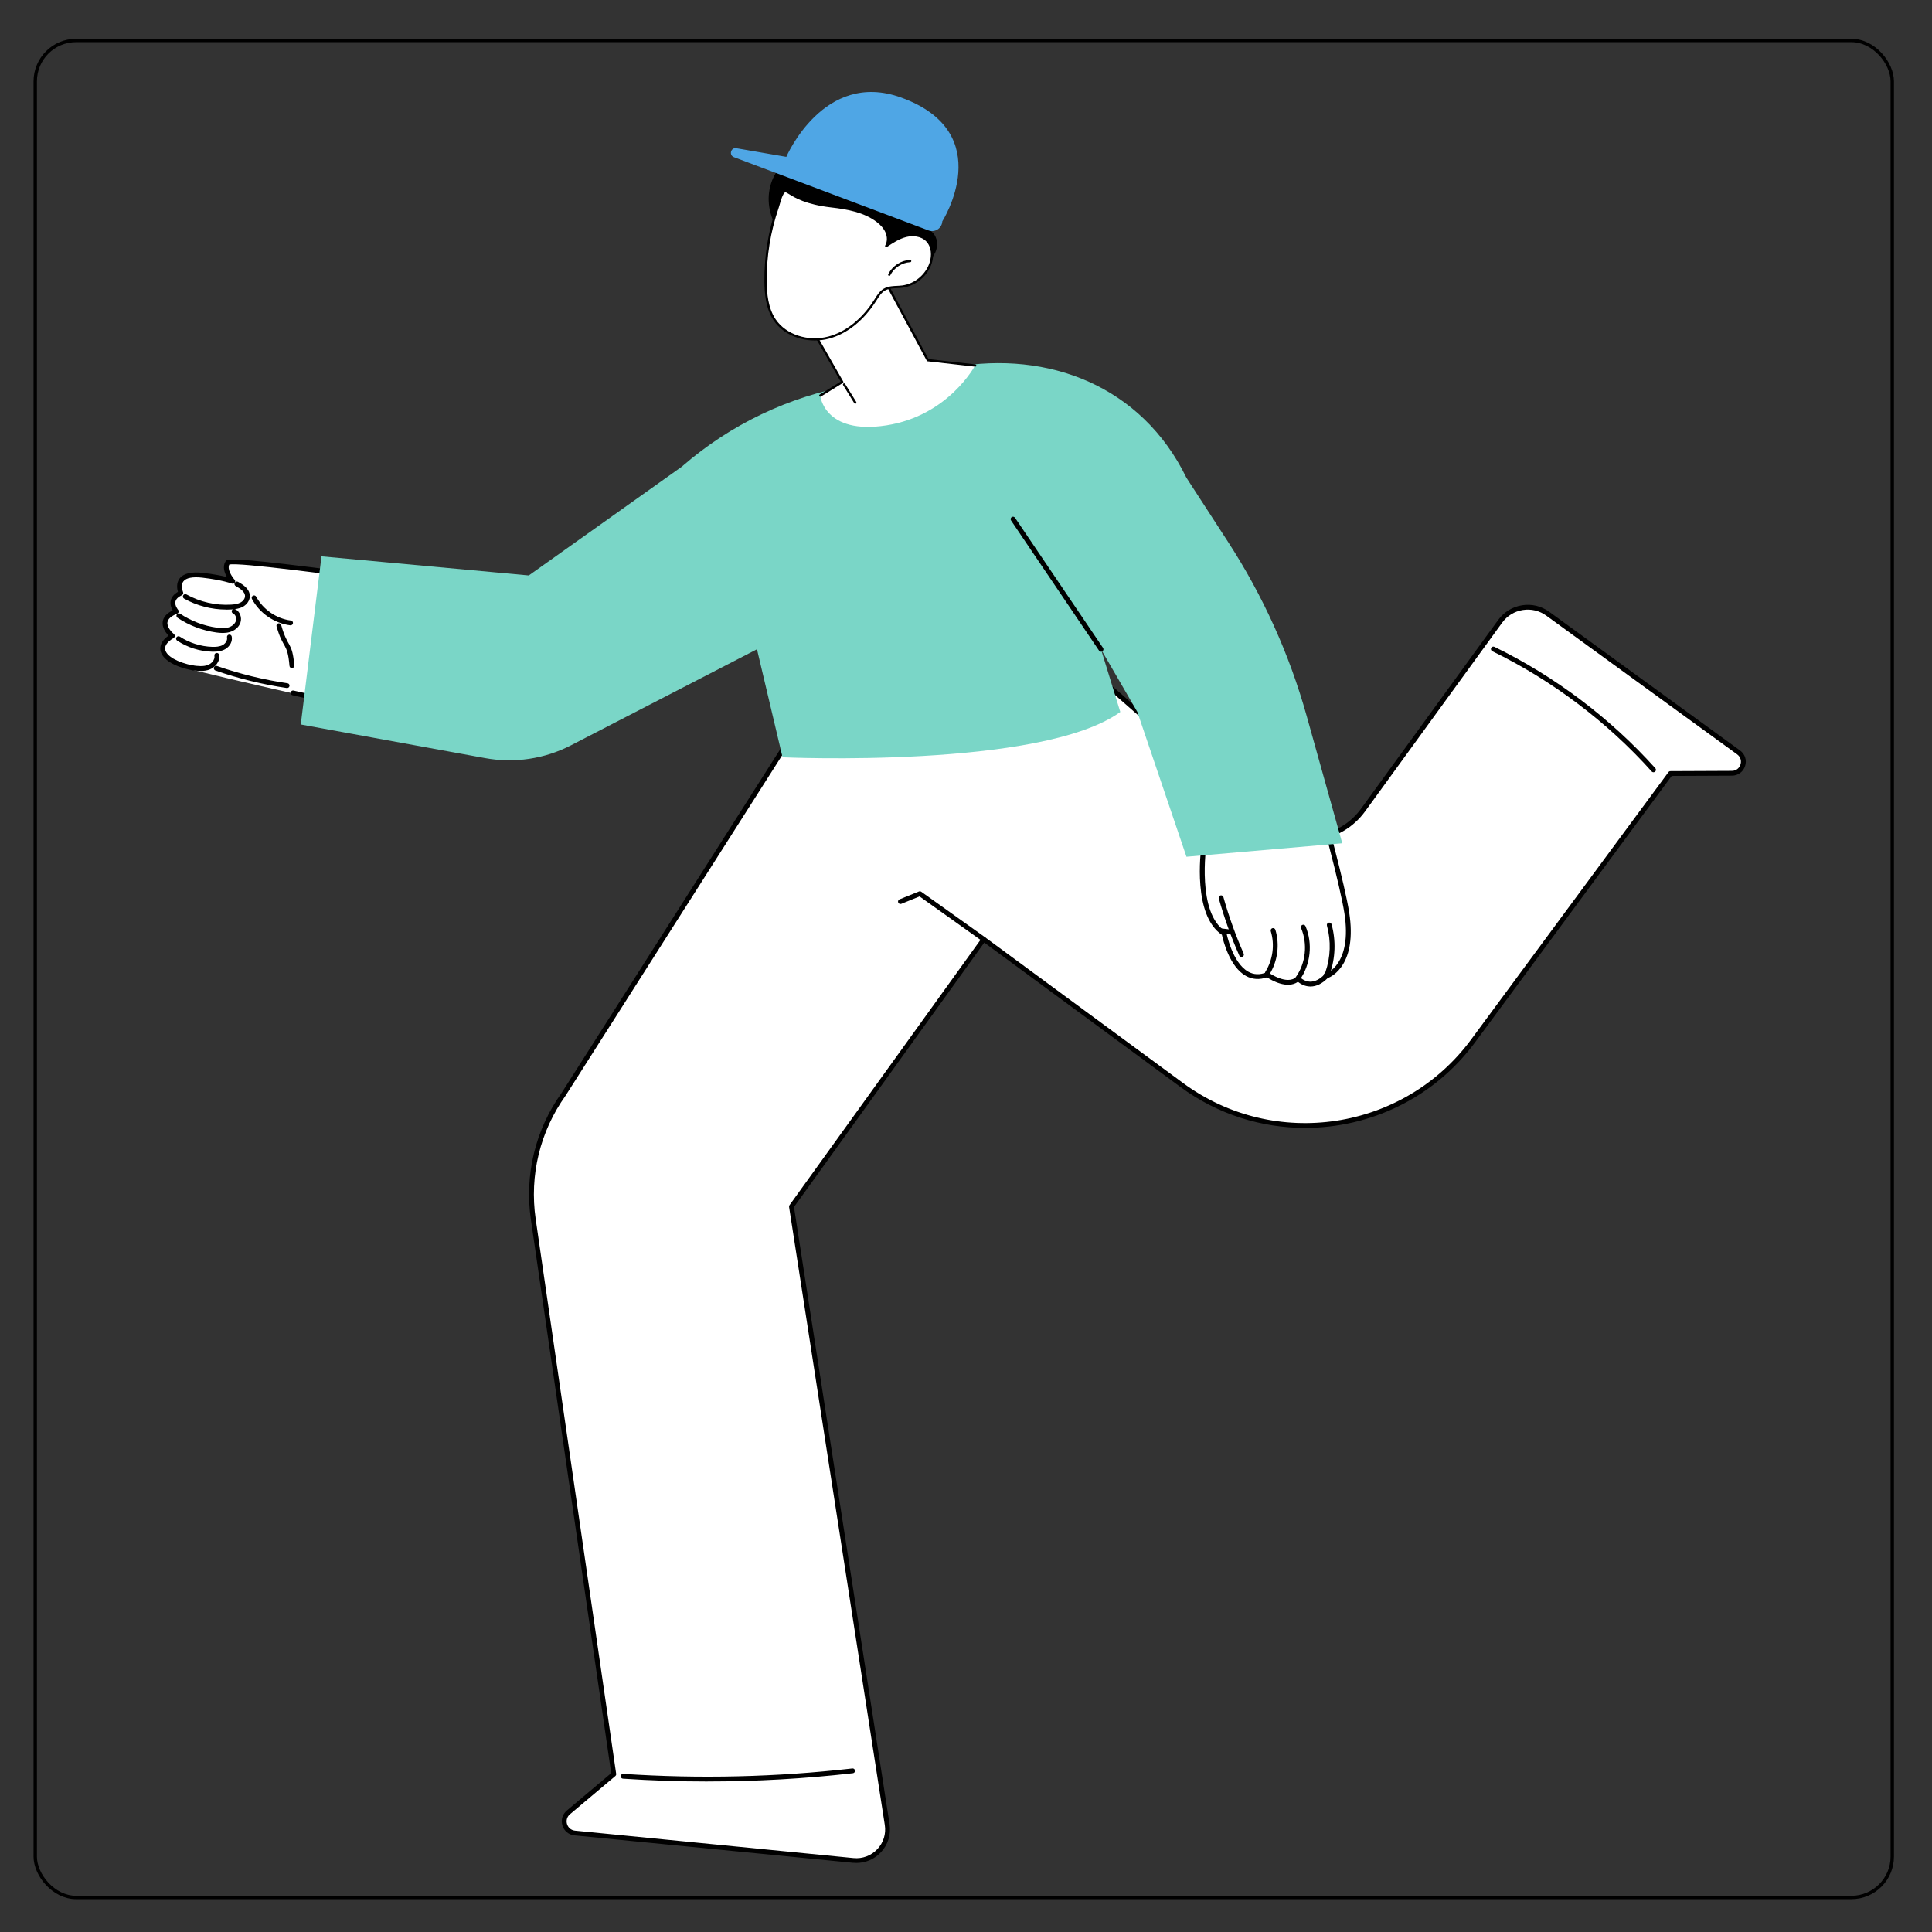
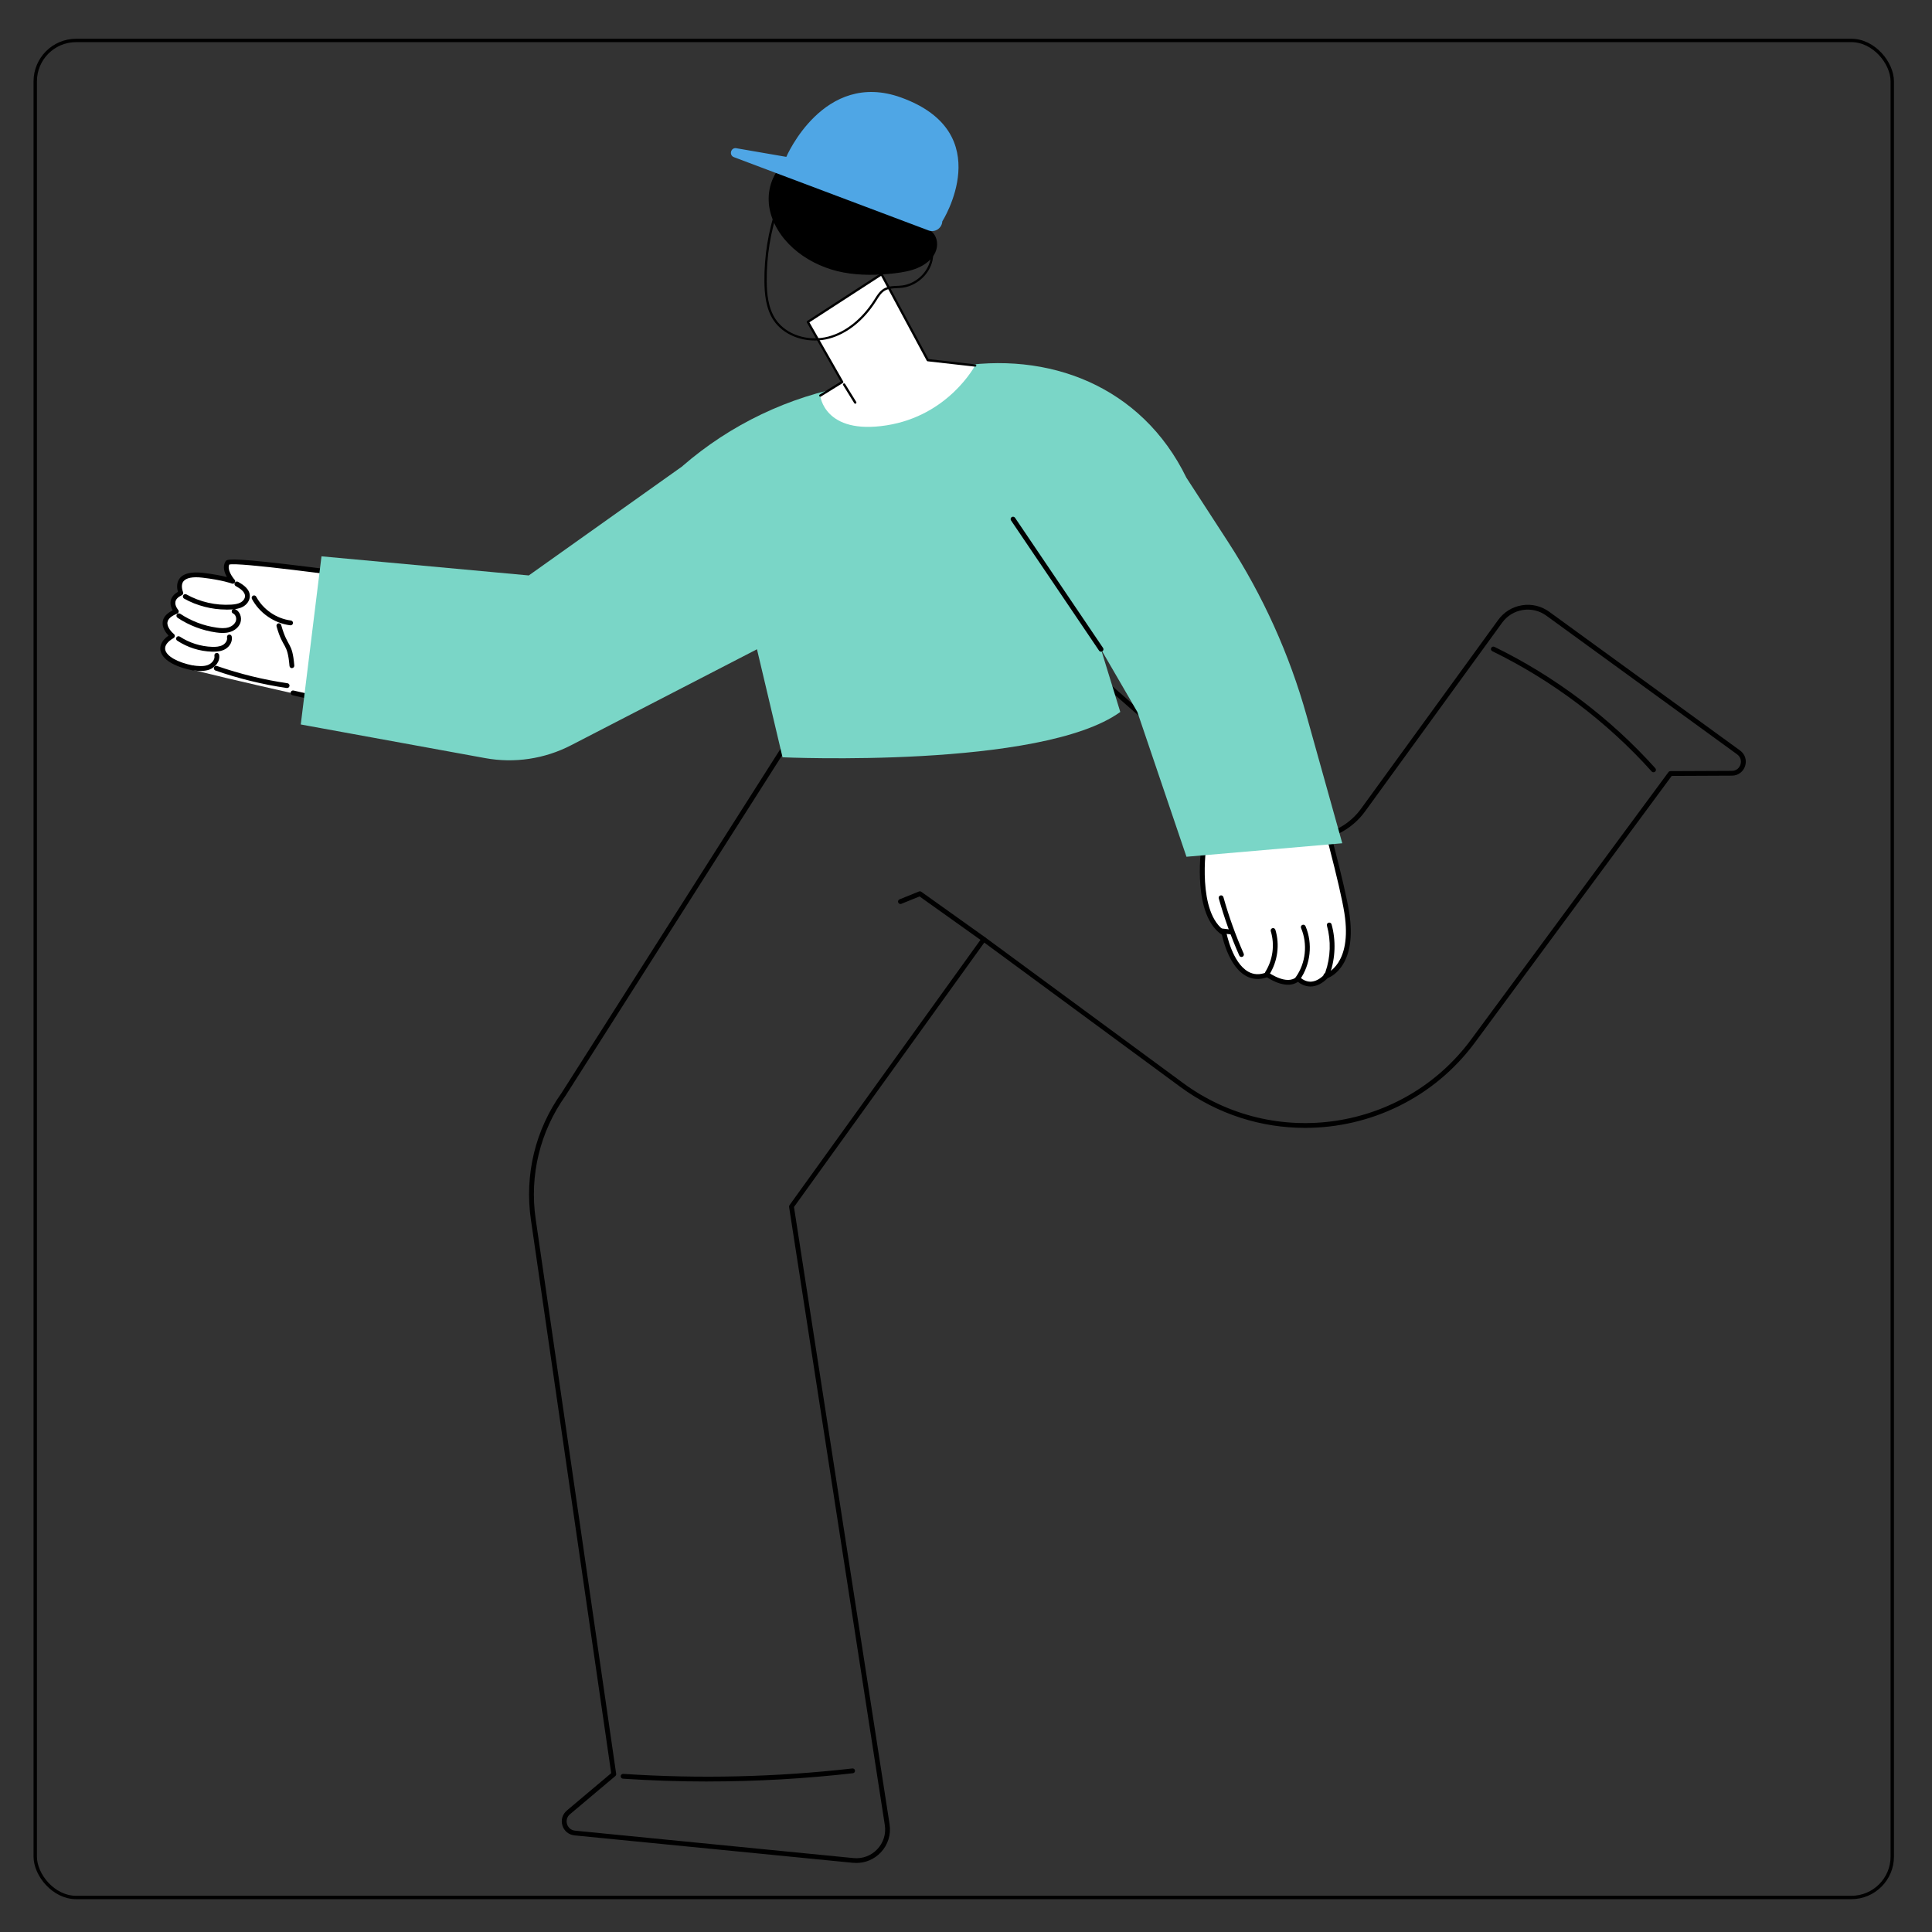
<svg xmlns="http://www.w3.org/2000/svg" id="Laag_1" viewBox="0 0 566.93 566.93">
  <rect x="0" y="0" width="566.93" height="566.93" fill="#333333" stroke="none" />
  <defs>
    <style>.cls-1{fill:#fff;}.cls-2{fill:none;stroke:#000;stroke-miterlimit:10;stroke-width:.99px;}.cls-3{fill:#7ad6c7;}.cls-4{fill:#4fa6e5;}</style>
  </defs>
  <rect class="cls-2" x="10.34" y="11.87" width="544.93" height="544.93" rx="12" ry="12" />
-   <path class="cls-1" d="M231.83,216.65l-66.45,104.43c-7.59,10.64-10.78,23.8-8.9,36.73l23.62,162.8-13.32,11.22c-2.32,1.96-1.15,5.75,1.88,6.05l81.72,8.05c5.96.59,10.87-4.6,9.95-10.52l-28.09-181.38,56.43-78.4,58.11,42.77c27.19,20.01,65.44,14.22,85.49-12.94l57.91-78.46,18.02-.08c3.27-.01,4.62-4.2,1.97-6.12l-55.99-40.7c-4.47-3.25-10.72-2.26-13.97,2.21l-40.24,55.41c-6.93,9.54-20.56,11.07-29.42,3.29l-57.89-50.76-80.82,26.41Z" />
  <path d="M250.31,546.63l-81.72-8.05c-1.69-.17-3.05-1.28-3.55-2.89-.5-1.62,0-3.3,1.29-4.4l13.02-10.97-23.56-162.41c-1.91-13.18,1.29-26.41,9.01-37.21l66.44-104.43c.09-.14.22-.24.38-.29l80.82-26.41c.24-.08.5-.02.69.14l57.89,50.76c4.08,3.57,9.5,5.28,14.89,4.68,5.39-.6,10.31-3.46,13.49-7.85l40.25-55.41c1.68-2.31,4.16-3.83,6.99-4.28,2.83-.45,5.65.23,7.97,1.91l55.99,40.7c1.46,1.06,2.04,2.85,1.49,4.56-.55,1.71-2.07,2.83-3.87,2.83l-17.67.08-57.7,78.17c-12.12,16.42-30.88,25.11-49.88,25.11-12.74,0-25.59-3.91-36.6-12.02l-57.54-42.35-55.84,77.59,28.05,181.1c.47,3.04-.47,6.06-2.58,8.29-1.88,1.99-4.45,3.09-7.15,3.09-.33,0-.66-.02-.99-.05ZM289.08,275.05l58.11,42.77c26.82,19.74,64.73,14,84.5-12.79l57.91-78.46c.13-.18.34-.29.57-.29l18.02-.08c1.43,0,2.25-.96,2.53-1.85.29-.89.18-2.14-.97-2.99l-55.99-40.7c-2.01-1.46-4.46-2.05-6.91-1.66-2.45.39-4.6,1.71-6.06,3.72l-40.24,55.41c-3.42,4.71-8.7,7.78-14.48,8.43-5.78.65-11.61-1.18-15.98-5.02l-57.59-50.49-80.2,26.2-66.33,104.25c-7.52,10.54-10.64,23.4-8.78,36.22l23.62,162.8c.04.24-.06.48-.24.64l-13.32,11.22c-1.02.86-1.11,2.06-.85,2.9.26.84,1.01,1.77,2.34,1.91l81.72,8.05c2.62.26,5.16-.69,6.97-2.6,1.81-1.91,2.62-4.5,2.21-7.1l-28.09-181.38c-.03-.18.02-.37.13-.52l56.43-78.4c.11-.15.28-.26.46-.29.04,0,.07,0,.11,0,.15,0,.3.05.42.14Z" />
  <path d="M207.67,522.76c14.24,0,28.49-.81,42.6-2.42.39-.04.67-.39.62-.78-.04-.39-.4-.68-.78-.62-22.25,2.54-44.87,3.08-67.22,1.59-.38-.02-.73.27-.75.66-.03.39.27.73.66.75,8.27.55,16.57.83,24.88.83Z" />
  <path d="M485.22,226.61c.17,0,.34-.06.47-.18.29-.26.32-.71.05-1-13.17-14.67-29.5-26.99-47.22-35.62-.35-.17-.78-.03-.95.33-.17.35-.02.78.33.95,17.56,8.56,33.74,20.76,46.78,35.3.14.16.33.23.53.23Z" />
  <path d="M288.66,276.33c.22,0,.44-.1.58-.3.23-.32.15-.76-.17-.99l-18.73-13.36c-.2-.14-.45-.17-.68-.08l-5.7,2.31c-.36.15-.54.56-.39.92s.56.54.92.39l5.34-2.17,18.42,13.13c.12.09.27.13.41.13Z" />
  <path class="cls-1" d="M307.56,161.59l22.98,25.93,22.76,60.45s-3.04,20.32,5.89,25.91c0,0,3.01,15.87,12.7,12.12,0,0,5.78,4.17,9.01,1.18,0,0,3.63,4.06,8.28-.75,0,0,8.54-2.63,6.02-18.61-2.52-15.98-21.11-80.79-30-97.58-10.93-20.64-31.44-41.18-31.44-41.18l-26.21,32.54Z" />
  <path d="M384.55,289.48c1.72,0,3.41-.82,5.02-2.44,1.31-.5,8.74-4.04,6.33-19.34-2.46-15.62-21.03-80.72-30.07-97.8-10.86-20.5-31.35-41.15-31.56-41.35-.28-.28-.72-.28-1,0-.28.28-.28.72,0,1,.2.21,20.56,20.71,31.31,41.02,9,16.99,27.47,81.8,29.92,97.36,2.39,15.2-5.45,17.8-5.53,17.83-.11.04-.22.1-.3.18-1.39,1.44-2.81,2.12-4.18,2.13-1.83-.03-3.05-1.35-3.06-1.37-.13-.14-.31-.22-.49-.23-.19-.02-.37.06-.51.19-2.77,2.56-8.06-1.19-8.12-1.23-.19-.14-.45-.17-.67-.09-1.98.77-3.73.7-5.34-.2-4.69-2.61-6.39-11.31-6.41-11.4-.04-.19-.15-.36-.32-.47-8.44-5.27-5.6-25-5.57-25.2.02-.12,0-.24-.04-.35l-15.05-39.97c-.14-.37-.55-.55-.91-.41-.37.14-.55.55-.41.91l14.98,39.8c-.3,2.18-2.57,20.52,5.99,26.26.36,1.66,2.25,9.41,7.05,12.07,1.88,1.04,3.96,1.18,6.18.41,1.26.82,5.88,3.55,9.08,1.32.65.53,1.91,1.34,3.58,1.37.04,0,.07,0,.11,0Z" />
-   <path d="M371.89,286.29c.23,0,.46-.12.6-.33,2.43-3.86,3.09-8.76,1.76-13.12-.11-.37-.5-.58-.88-.47-.37.11-.58.51-.47.88,1.21,3.97.61,8.44-1.61,11.96-.21.33-.11.77.22.98.12.07.25.11.38.11Z" />
+   <path d="M371.89,286.29c.23,0,.46-.12.6-.33,2.43-3.86,3.09-8.76,1.76-13.12-.11-.37-.5-.58-.88-.47-.37.11-.58.51-.47.88,1.21,3.97.61,8.44-1.61,11.96-.21.33-.11.77.22.98.12.07.25.11.38.11" />
  <path d="M380.81,287.85c.22,0,.44-.1.58-.3,3.21-4.5,3.87-10.69,1.7-15.77-.15-.36-.57-.53-.93-.37-.36.15-.53.57-.37.93,1.98,4.64,1.38,10.29-1.55,14.39-.23.32-.15.76.17.99.12.09.27.13.41.13Z" />
  <path d="M389.08,286.92c.1,0,.19-.02.28-.06.59-.25.8-.84.9-1.13,1.61-4.62,1.79-9.77.48-14.49-.1-.38-.5-.59-.87-.49-.38.1-.6.49-.49.87,1.23,4.45,1.07,9.29-.45,13.64-.08.22-.12.29-.14.31-.36.15-.51.56-.36.92.11.27.38.42.66.42Z" />
  <path d="M364.3,280.82c.1,0,.19-.02.29-.06.36-.16.52-.58.36-.93-2.37-5.36-4.37-10.94-5.95-16.58-.11-.38-.5-.59-.87-.49-.38.11-.6.5-.49.87,1.6,5.71,3.62,11.35,6.02,16.77.12.26.38.42.65.42Z" />
  <path d="M361.27,274.2c.35,0,.66-.27.7-.63.05-.39-.23-.74-.62-.78l-2.9-.34c-.38-.04-.74.23-.78.62-.05.39.23.74.62.78l2.9.34s.06,0,.08,0Z" />
  <path class="cls-1" d="M237.02,169.09c-.32.34-20.51,16.48-38.55,30.88-17.66,14.1-40.74,19.46-62.8,14.59-31.36-6.92-73.48-16.33-80.16-18.33-8.11-2.43-10.46-6.41-4.93-9.63,0,0-5.58-4.52,1.14-7.2,0,0-2.97-3.36,1.34-5.4,0,0-2.81-6.29,6.48-5.2,6.05.71,8.76,1.77,8.76,1.77,0,0-2.91-3.23-1.56-5.44,1.35-2.21,85.69,10.95,88.47,9.8,2.78-1.15,45.99-33.41,45.99-33.41l35.82,27.57Z" />
  <path d="M151.92,217.04c16.93,0,33.45-5.7,47-16.52,38.2-30.49,38.51-30.82,38.63-30.95.14-.15.2-.34.19-.54-.02-.2-.12-.38-.27-.5l-35.82-27.57c-.25-.19-.6-.2-.86,0-12,8.96-43.62,32.41-45.83,33.33-1.52.37-19.61-2.04-37.12-4.38-12.03-1.6-24.46-3.26-34.14-4.39-16.8-1.95-17.16-1.37-17.54-.75-.91,1.49-.3,3.27.42,4.56-1.46-.37-3.74-.84-6.94-1.22-3.5-.41-5.85.15-6.97,1.68-.98,1.34-.71,2.99-.46,3.88-1.19.69-1.89,1.56-2.11,2.61-.23,1.12.19,2.16.57,2.83-1.74.85-2.72,1.95-2.92,3.28-.26,1.71.9,3.27,1.7,4.12-2.38,1.68-2.52,3.39-2.37,4.31.44,2.61,3.92,4.8,9.33,5.86.38.07.76-.17.83-.56.08-.38-.17-.76-.56-.83-4.66-.92-7.88-2.77-8.21-4.71-.19-1.13.69-2.32,2.47-3.36.2-.12.33-.32.35-.56.02-.23-.08-.46-.26-.6-.6-.49-2.11-2.06-1.89-3.47.15-.98,1.11-1.83,2.85-2.53.21-.08.37-.27.43-.49.05-.22,0-.46-.16-.63,0-.01-1.03-1.2-.78-2.39.15-.74.79-1.38,1.89-1.9.35-.16.5-.58.34-.93,0-.02-.81-1.89.09-3.1.79-1.06,2.75-1.45,5.66-1.1,5.86.69,8.57,1.71,8.59,1.72.3.12.65.01.84-.26.19-.27.16-.63-.05-.87-.68-.77-2.25-3-1.56-4.45,2.82-.69,30.26,2.97,50.37,5.66,25.33,3.38,36.57,4.8,37.84,4.28,2.71-1.12,40.94-29.62,45.71-33.18l34.7,26.71c-2.08,1.69-10.28,8.29-37.86,30.3-17.58,14.03-40.25,19.3-62.21,14.45-14.4-3.18-27.85-6.26-40.85-9.23l-8.83-2.02c-.38-.09-.76.15-.85.53-.09.38.15.76.53.85l8.83,2.02c13.01,2.98,26.45,6.05,40.86,9.23,5.45,1.2,10.95,1.8,16.4,1.8Z" />
  <path d="M66.41,178.89c.52,0,1.03-.02,1.55-.05,1.04-.07,2.24-.21,3.3-.79,1.23-.67,2.02-1.84,2.05-3.06.05-2.06-1.82-3.36-3.46-4.26-.34-.19-.77-.06-.96.28-.19.34-.06.77.28.96,1.29.71,2.76,1.69,2.73,2.98-.02.7-.53,1.43-1.31,1.85-.82.44-1.83.56-2.72.62-4.52.29-9.19-.77-13.15-2.99-.34-.19-.77-.07-.96.27-.19.34-.07.77.27.96,3.74,2.09,8.08,3.21,12.38,3.21Z" />
  <path d="M65.37,185.74c.66,0,1.34-.07,2.01-.26,1.52-.43,2.71-1.45,3.16-2.73.55-1.56-.16-3.39-1.56-4.01-.36-.16-.78,0-.93.36-.16.36,0,.78.36.93.72.32,1.1,1.38.79,2.24-.3.84-1.15,1.55-2.21,1.85-1.11.31-2.31.21-3.35.06-3.83-.53-7.55-1.94-10.76-4.08-.33-.22-.76-.13-.98.2-.22.33-.13.76.2.98,3.39,2.26,7.32,3.75,11.35,4.31.6.08,1.25.15,1.92.15Z" />
  <path d="M62.69,191.23c1.05,0,2.29-.12,3.39-.74,1.41-.8,2.2-2.33,1.92-3.72-.08-.38-.45-.63-.83-.55-.38.08-.63.45-.55.83.18.89-.48,1.78-1.23,2.21-.96.54-2.17.58-3.11.55-3.34-.1-6.72-1.16-9.51-3-.33-.21-.76-.12-.98.2-.21.33-.13.76.2.98,3.05,2.01,6.59,3.13,10.24,3.24.15,0,.3,0,.46,0Z" />
  <path d="M58.96,196.88c.82,0,1.65-.1,2.45-.38,1.7-.61,3.25-2.4,2.9-4.33-.07-.38-.44-.64-.82-.57-.38.07-.64.44-.57.82.22,1.18-.86,2.34-1.98,2.74-1.34.48-2.91.28-4.3.11-.39-.05-.74.23-.79.61s.23.74.61.79c.79.1,1.64.21,2.5.21Z" />
  <path d="M85.27,183.49c.35,0,.66-.26.7-.62.05-.39-.23-.74-.61-.79-4.25-.54-8.15-3.22-10.18-6.99-.19-.34-.61-.47-.96-.29-.34.19-.47.61-.29.96,2.24,4.17,6.55,7.13,11.24,7.73.03,0,.06,0,.09,0Z" />
  <path class="cls-3" d="M200.31,136.77l-45.14,32.09-60.83-5.61-6.08,49.34,54.09,9.87c8.59,1.57,17.45.25,25.21-3.76l54.57-28.18,7.5,31.7s75.96,3.44,99.11-13.3l-5.66-18.39,10.67,18.39,14.41,42.49,45.72-3.96-10.44-37.34c-5.06-18.11-12.85-35.34-23.09-51.12l-12.22-18.83c-13.09-26.84-40.45-37.38-68.32-32.41l-30,5.35c-18.34,3.27-35.46,11.45-49.53,23.66Z" />
  <path d="M323.09,191.23c.14,0,.27-.04.4-.12.32-.22.41-.66.19-.98l-25.83-38.2c-.22-.32-.66-.41-.98-.19-.32.22-.41.66-.19.98l25.83,38.2c.14.2.36.31.59.31Z" />
  <path d="M85.65,196.05s.04,0,.06,0c.39-.03.68-.38.65-.76-.6-7.16-1.9-4.97-3.85-11.88-.11-.38-.5-.59-.87-.49-.38.11-.59.5-.49.87,1.92,6.83,3.2,4.55,3.8,11.62.03.37.34.65.7.65Z" />
  <path d="M62.81,195.8s-.02.04-.02.06c-.13.37.07.77.43.9,6.78,2.36,13.83,4.09,20.93,5.13.39.06.74-.21.8-.6.06-.39-.21-.75-.6-.8-7.02-1.02-13.97-2.73-20.67-5.06-.35-.12-.73.05-.88.38Z" />
  <path class="cls-1" d="M237.04,94.48l10.08,17.63-6.43,3.98s1.14,11.57,19.42,8.73c18.28-2.85,26.02-17.56,26.02-17.56l-13.91-1.57-13.58-25.22-21.61,14.02Z" />
  <path d="M240.74,116.42s.09-.02.14-.05l6.43-3.98c.15-.1.21-.3.12-.46l-9.92-17.35,21.04-13.64,13.4,24.9c.05.1.15.16.26.18l13.91,1.57c.19.02.35-.11.37-.3.02-.19-.11-.35-.3-.37l-13.73-1.55-13.49-25.07c-.04-.08-.12-.14-.21-.17-.09-.02-.19,0-.27.04l-21.61,14.02c-.15.1-.2.3-.11.45l9.92,17.34-6.15,3.81c-.16.1-.21.31-.11.47.07.12.2.17.33.16Z" />
  <path d="M251.01,118.47s.09-.02.14-.05c.16-.1.21-.31.11-.47l-3.27-5.29c-.1-.16-.31-.21-.47-.11-.16.1-.21.31-.11.47l3.27,5.29c.07.12.2.17.33.16Z" />
  <path d="M273.59,68.15c-1.85-1.78-5.1-2.03-6.71-4-1.24-1.52-1.13-3.61-1.27-5.53-.35-5.08-2.81-9.96-6.79-13.44-2.72-2.38-6.23-4.14-10.04-4.37-3.41-.21-6.82.79-10.01,2.03-3.72,1.45-7.41,3.33-9.9,6.26-3.23,3.8-4.01,9-2.72,13.54,2.55,9.01,11.65,15.53,21.39,17.32,4.89.9,9.97.83,14.97.24,2.34-.28,4.71-.68,6.86-1.61,2.15-.93,4.1-2.44,5.05-4.43.95-1.99.75-4.48-.84-6.01Z" />
-   <path class="cls-1" d="M224.66,82.68c.04,3.89.5,7.96,2.67,11.19,3.31,4.94,10.14,6.74,15.89,5.2,5.75-1.54,10.42-5.88,13.6-10.9.75-1.18,1.48-2.45,2.68-3.16,1.53-.9,3.43-.68,5.19-.89,3.86-.47,7.32-3.36,8.45-7.08.67-2.18.48-4.79-1.1-6.43-1.53-1.58-4.01-1.91-6.15-1.39-2.14.52-4.02,1.77-5.85,2.99.71-1.23.66-2.81.1-4.12-.56-1.31-1.58-2.38-2.71-3.24-3.8-2.89-8.76-3.77-13.51-4.32-10.6-1.21-12.53-4.78-13.61-4.42-1.07.36-1.79,3.76-2.13,4.75-2.4,7-3.61,14.41-3.52,21.81Z" />
  <path d="M227.04,94.06c-2.34-3.49-2.69-7.92-2.73-11.38-.08-7.46,1.11-14.84,3.54-21.93.07-.19.15-.49.24-.83.56-2,1.14-3.82,2.09-4.14.48-.16.95.13,1.73.62,1.65,1.03,4.73,2.95,12.03,3.79,4.83.55,9.84,1.47,13.68,4.38,1.35,1.03,2.3,2.16,2.82,3.37.48,1.12.58,2.31.31,3.37,1.52-.99,3.2-1.98,5.05-2.43,1.97-.48,4.71-.35,6.47,1.48,1.82,1.89,1.81,4.74,1.18,6.77-1.16,3.81-4.73,6.81-8.69,7.31-.02,0-.03,0-.05,0-.5.06-1.02.09-1.52.11-1.29.07-2.51.13-3.54.73-1.03.61-1.71,1.69-2.37,2.74l-.19.3c-3.62,5.71-8.52,9.63-13.8,11.05-.71.19-1.42.33-2.14.42-5.6.71-11.29-1.54-14.12-5.76ZM263.17,83.89c.49-.02,1-.05,1.48-.11.02,0,.03,0,.05,0,3.7-.47,7.04-3.27,8.12-6.84.57-1.85.59-4.42-1.02-6.1-1.57-1.62-4.03-1.73-5.82-1.3-2.1.52-3.95,1.75-5.74,2.94-.13.09-.3.07-.42-.03-.11-.11-.14-.28-.06-.42.62-1.07.65-2.5.08-3.81-.47-1.1-1.35-2.15-2.61-3.1-3.71-2.82-8.6-3.71-13.34-4.25-7.44-.85-10.73-2.9-12.31-3.88-.55-.34-.98-.61-1.16-.55-.69.23-1.34,2.56-1.66,3.68-.1.35-.18.66-.26.86-2.41,7.02-3.59,14.32-3.51,21.7.04,3.37.37,7.66,2.61,11.01,3.04,4.53,9.56,6.66,15.52,5.06,5.12-1.37,9.88-5.19,13.41-10.76l.19-.3c.7-1.12,1.43-2.28,2.6-2.97.71-.42,1.48-.61,2.27-.71.52-.07,1.05-.09,1.57-.12Z" />
-   <path d="M260.99,80.96c.11-.01.21-.08.26-.19,1.07-2.17,3.41-3.71,5.84-3.83.19,0,.33-.17.32-.35,0-.19-.17-.33-.35-.32-2.7.13-5.22,1.78-6.41,4.2-.08.17-.01.37.15.45.06.03.13.04.19.03Z" />
  <path class="cls-4" d="M216.09,43.5l14.65,2.53h0s10.95-25.63,33.67-17.42c28.66,10.36,12.1,36.35,12.1,36.35h0c-.11,2.04-2.18,3.38-4.09,2.64l-57.05-21.48c-1.55-.58-.92-2.91.71-2.63Z" />
</svg>